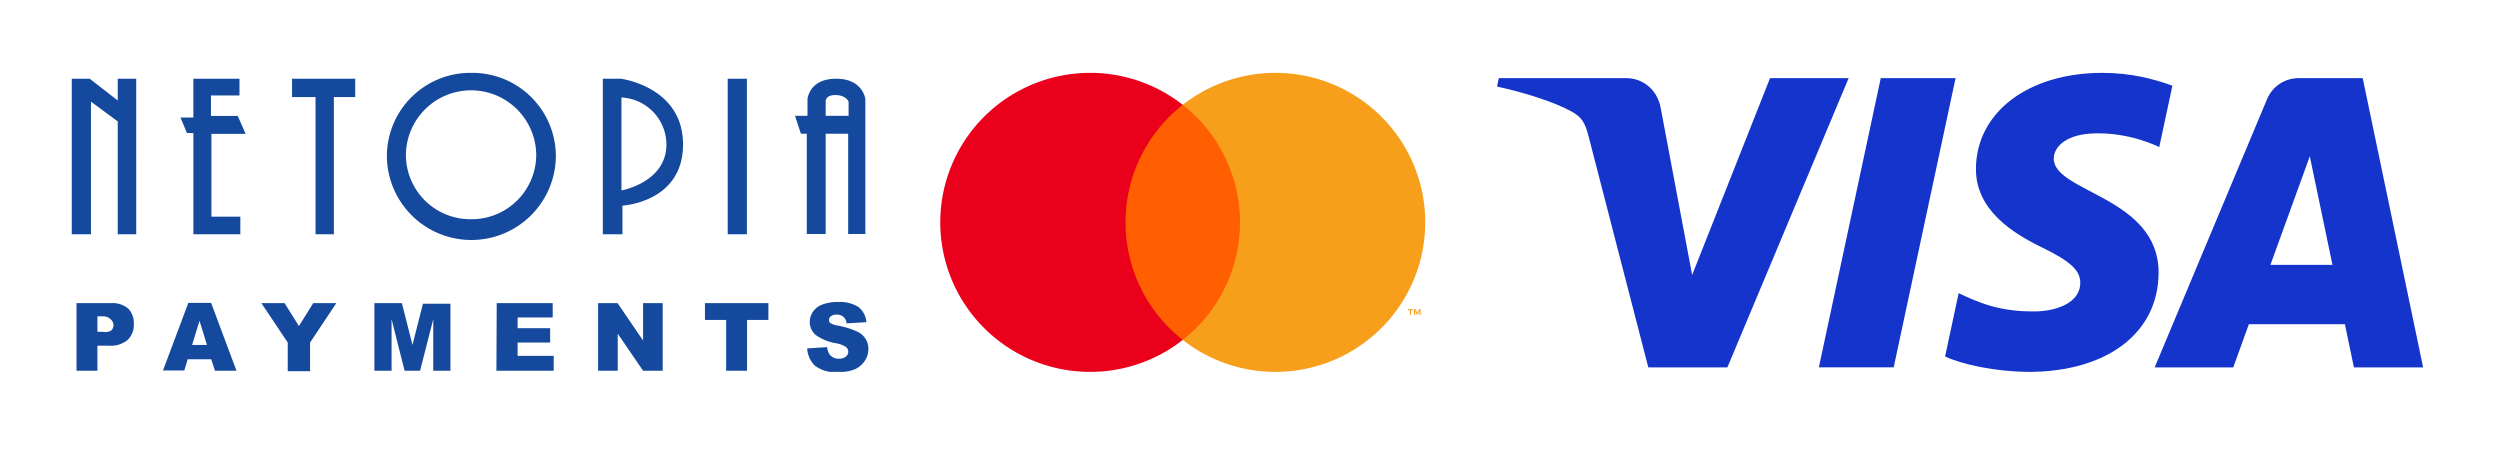
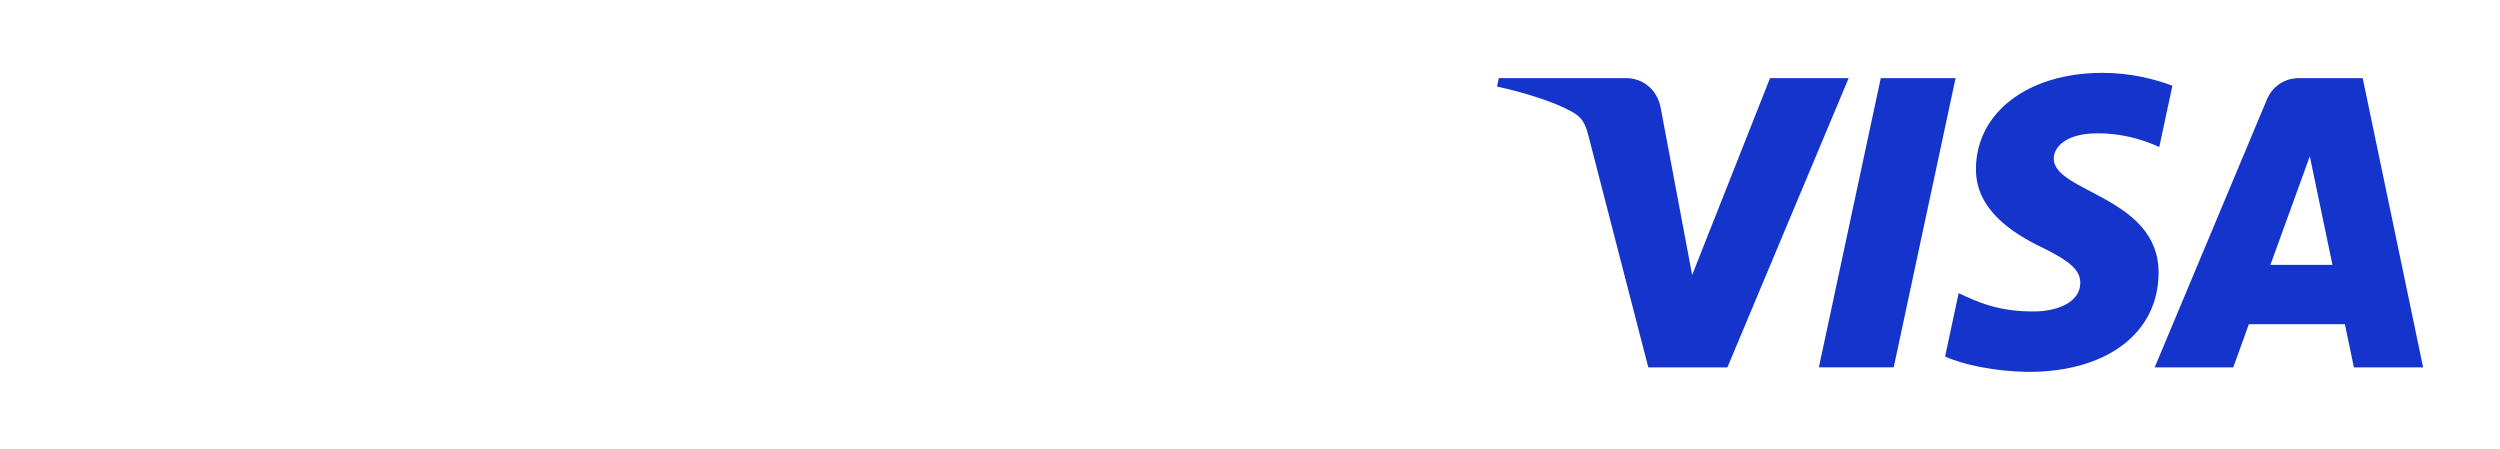
<svg xmlns="http://www.w3.org/2000/svg" fill="none" viewBox="0 0 418 75">
  <g fill="#14499E" clip-path="url(#a)">
    <path d="M12.79 50.686h5.795a4.023 4.023 0 0 1 2.85.91 3.403 3.403 0 0 1 .934 2.562 3.472 3.472 0 0 1-1.03 2.682 4.43 4.43 0 0 1-3.137.958h-1.916v4.19H12.79V50.687Zm3.496 4.79h.862c.48.1.978.032 1.413-.192a1.175 1.175 0 0 0 .407-.91 1.221 1.221 0 0 0-.359-.886 1.794 1.794 0 0 0-1.317-.599h-1.006v2.586ZM35.323 60.073h-3.95l-.552 1.868h-3.568l4.239-11.303h3.807l4.239 11.35h-3.592l-.623-1.915Zm-.718-2.395-1.245-4.046-1.245 4.046h2.49ZM43.705 50.686h3.879l2.394 3.831 2.395-3.831h3.855l-4.382 6.585v4.79h-3.735v-4.79l-4.406-6.585ZM62.599 50.686h4.597l1.772 6.992 1.748-6.896h4.598v11.207h-2.873v-8.621l-2.204 8.62h-2.586l-2.179-8.62v8.62H62.6V50.687ZM83.049 50.686h9.363v2.395h-5.867v1.796h5.436v2.394h-5.436v2.227h6.034v2.49h-9.578l.048-11.302ZM100.003 50.686h3.257l4.262 6.25v-6.25h3.281v11.303h-3.281l-4.238-6.202v6.202h-3.281V50.686ZM117.867 50.686h10.608v2.802h-3.568v8.5h-3.496v-8.5h-3.544v-2.802ZM134.964 58.253l3.329-.215c.035.445.183.874.431 1.245a1.887 1.887 0 0 0 1.556.694 1.75 1.75 0 0 0 1.15-.359 1.077 1.077 0 0 0 .407-.814 1.136 1.136 0 0 0-.383-.79 4.62 4.62 0 0 0-1.796-.647 8.044 8.044 0 0 1-3.281-1.365 2.85 2.85 0 0 1-.982-2.203c.001-.58.176-1.148.503-1.628a3.234 3.234 0 0 1 1.509-1.221 7.184 7.184 0 0 1 2.778-.455 5.7 5.7 0 0 1 3.304.814 3.456 3.456 0 0 1 1.365 2.562l-3.304.192a1.63 1.63 0 0 0-.551-1.102 1.653 1.653 0 0 0-1.15-.359 1.362 1.362 0 0 0-.933.287.76.76 0 0 0-.312.623.616.616 0 0 0 .24.503 2.99 2.99 0 0 0 1.173.407c1.129.206 2.23.543 3.281 1.006a3.253 3.253 0 0 1 1.436 1.245c.309.504.467 1.085.455 1.676a3.474 3.474 0 0 1-.598 1.988 3.877 3.877 0 0 1-1.676 1.412 6.922 6.922 0 0 1-2.73.456 5.554 5.554 0 0 1-3.975-1.102 4.359 4.359 0 0 1-1.246-2.85ZM19.687 16.802l-4.694-3.64H12v26.006h3.209V16.994l4.478 3.305v18.87h3.089V13.162h-3.09v3.64ZM41.07 22.382l-1.316-2.993h-4.478v-3.425h4.765v-2.801h-7.71v6.49h-2.156l1.078 2.585h1.078v16.93h7.854v-2.945h-4.837V22.382h5.723ZM48.83 16.228h3.927v22.94h3.065v-22.94h3.568v-3.065H48.83v3.065ZM124.883 13.163h-3.209v26.005h3.209V13.163ZM139.802 13.163c-4.55 0-4.789 3.424-4.789 3.424v2.778h-2.084l.982 2.993h.982V39.12h3.161V22.358h3.759V39.12h2.874V16.587s-.359-3.424-4.885-3.424Zm2.083 6.202h-3.831v-2.227s-.216-1.246 1.604-1.246 2.227 1.102 2.227 1.102v2.37ZM78.763 12.18a13.96 13.96 0 0 0-14.08 13.818 14.128 14.128 0 1 0 28.256 0A13.96 13.96 0 0 0 78.763 12.18Zm0 24.474a10.776 10.776 0 0 1-10.896-10.656 10.895 10.895 0 1 1 21.791 0 10.8 10.8 0 0 1-10.895 10.656ZM103.786 13.163h-2.993v26.005h3.281V34.38s10.129-.527 10.129-10.225-10.417-10.991-10.417-10.991Zm.12 18.678V16.3a7.903 7.903 0 0 1 7.519 7.854c0 6.346-7.519 7.687-7.519 7.687Z" />
  </g>
-   <path fill="#FF5F00" d="M208.722 17.525h-21.927v39.31h21.927v-39.31Z" />
-   <path fill="#EB001B" d="M188.188 37.18a24.902 24.902 0 0 1 2.514-10.927 24.98 24.98 0 0 1 7.057-8.727 25.11 25.11 0 0 0-26.438-2.831 25.044 25.044 0 0 0-10.29 9.222 24.961 24.961 0 0 0-3.817 13.264c0 4.69 1.323 9.287 3.817 13.263a25.044 25.044 0 0 0 10.29 9.223 25.11 25.11 0 0 0 26.438-2.831 24.981 24.981 0 0 1-7.057-8.727 24.903 24.903 0 0 1-2.514-10.928Z" />
-   <path fill="#F79E1B" d="M238.302 37.18c0 4.691-1.323 9.288-3.817 13.264a25.041 25.041 0 0 1-10.289 9.222 25.11 25.11 0 0 1-26.438-2.83 25.012 25.012 0 0 0 7.052-8.73 24.954 24.954 0 0 0 0-21.851 25.01 25.01 0 0 0-7.052-8.73 25.11 25.11 0 0 1 26.438-2.83 25.041 25.041 0 0 1 10.289 9.222 24.961 24.961 0 0 1 3.817 13.264ZM235.912 52.672v-.805h.325v-.164h-.828v.164h.325v.805h.178Zm1.608 0v-.97h-.254l-.292.667-.292-.667h-.254v.97h.179v-.732l.274.631h.186l.274-.633v.734h.179Z" />
  <path fill="#1434CB" d="m309.094 13.064-20.273 48.36h-13.226l-9.976-38.593c-.606-2.377-1.132-3.248-2.974-4.25-3.008-1.63-7.974-3.161-12.343-4.111l.297-1.406h21.29c2.713 0 5.153 1.807 5.769 4.931l5.269 27.984 13.021-32.915h13.146Zm51.822 32.571c.053-12.764-17.652-13.467-17.53-19.168.038-1.735 1.69-3.58 5.307-4.051 1.793-.235 6.733-.414 12.335 2.164l2.198-10.255c-3.011-1.093-6.884-2.144-11.704-2.144-12.367 0-21.07 6.573-21.144 15.986-.08 6.962 6.212 10.846 10.953 13.16 4.877 2.369 6.513 3.891 6.494 6.01-.034 3.244-3.889 4.676-7.492 4.733-6.289.097-9.938-1.702-12.847-3.054l-2.268 10.595c2.924 1.34 8.32 2.51 13.914 2.57 13.145 0 21.744-6.492 21.784-16.546Zm32.657 15.79h11.572l-10.101-48.36h-10.681c-2.401 0-4.427 1.398-5.324 3.547l-18.775 44.812h13.138l2.608-7.223h16.053l1.51 7.223Zm-13.96-17.136 6.585-18.157 3.791 18.157h-10.376Zm-52.642-31.225-10.346 48.36h-12.512l10.35-48.36h12.508Z" />
  <defs>
    <clipPath id="a">
-       <path fill="#fff" d="M12 12.18h133.214v50H12z" />
-     </clipPath>
+       </clipPath>
  </defs>
</svg>